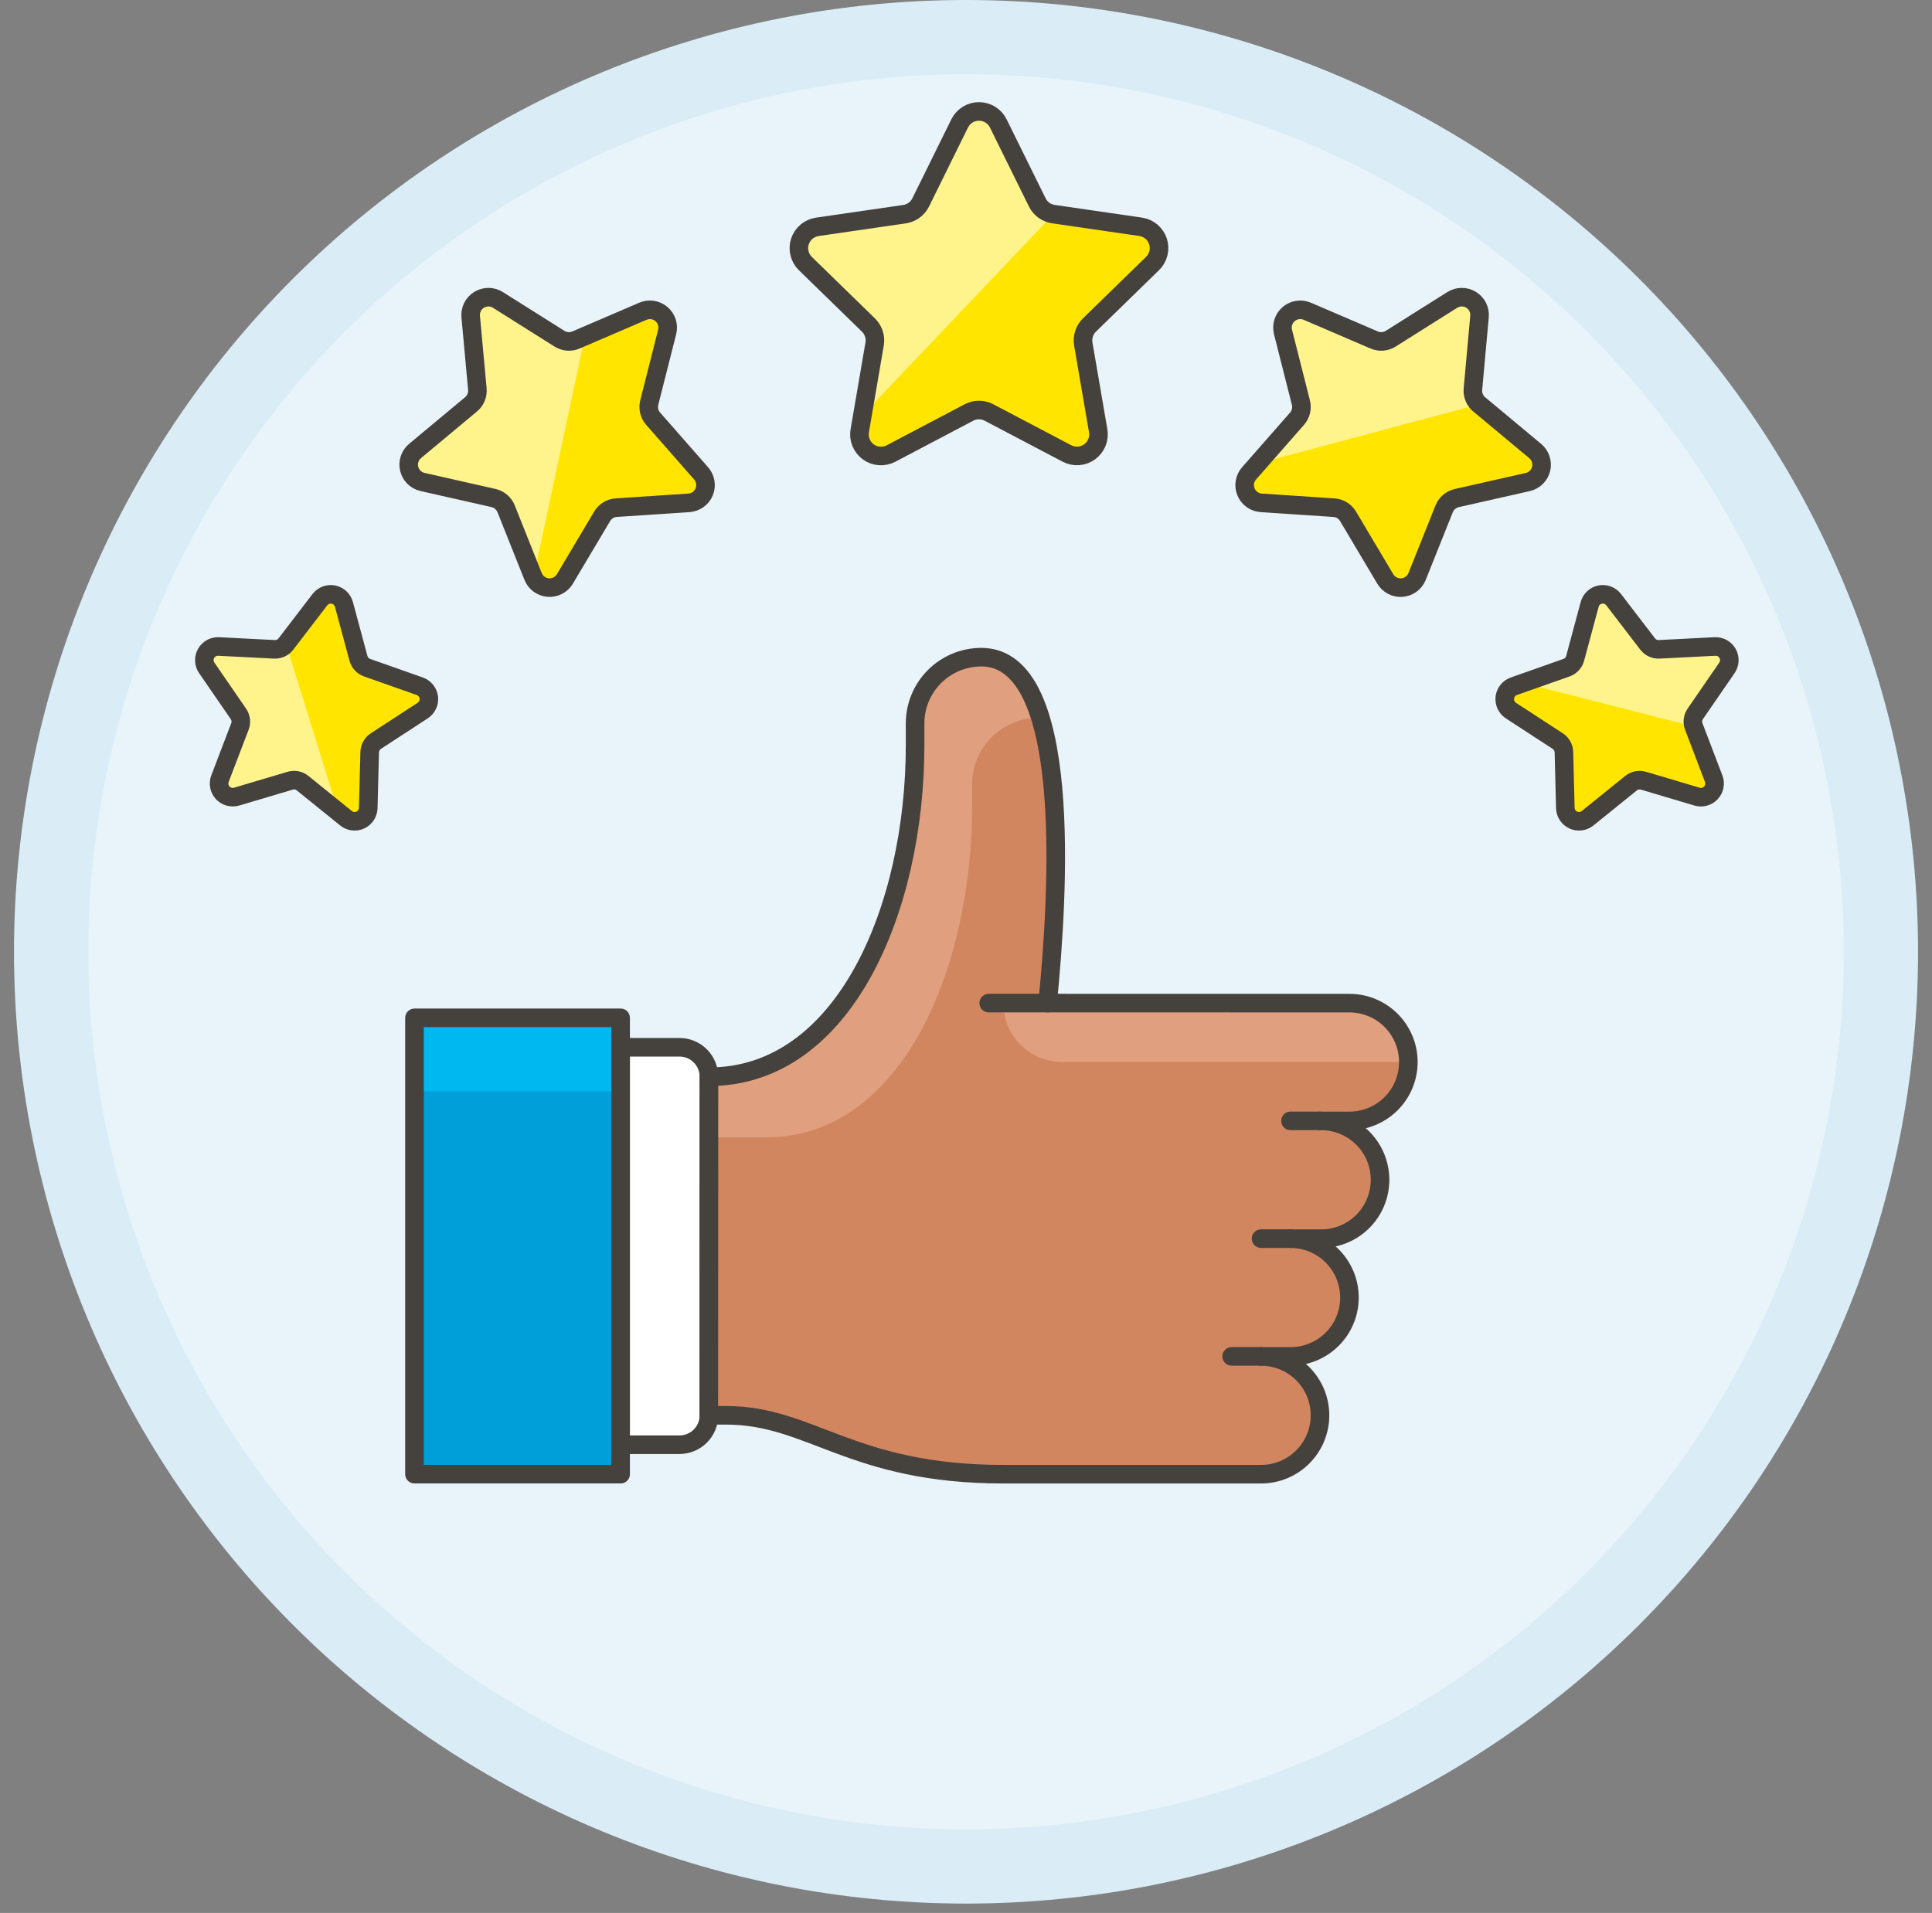
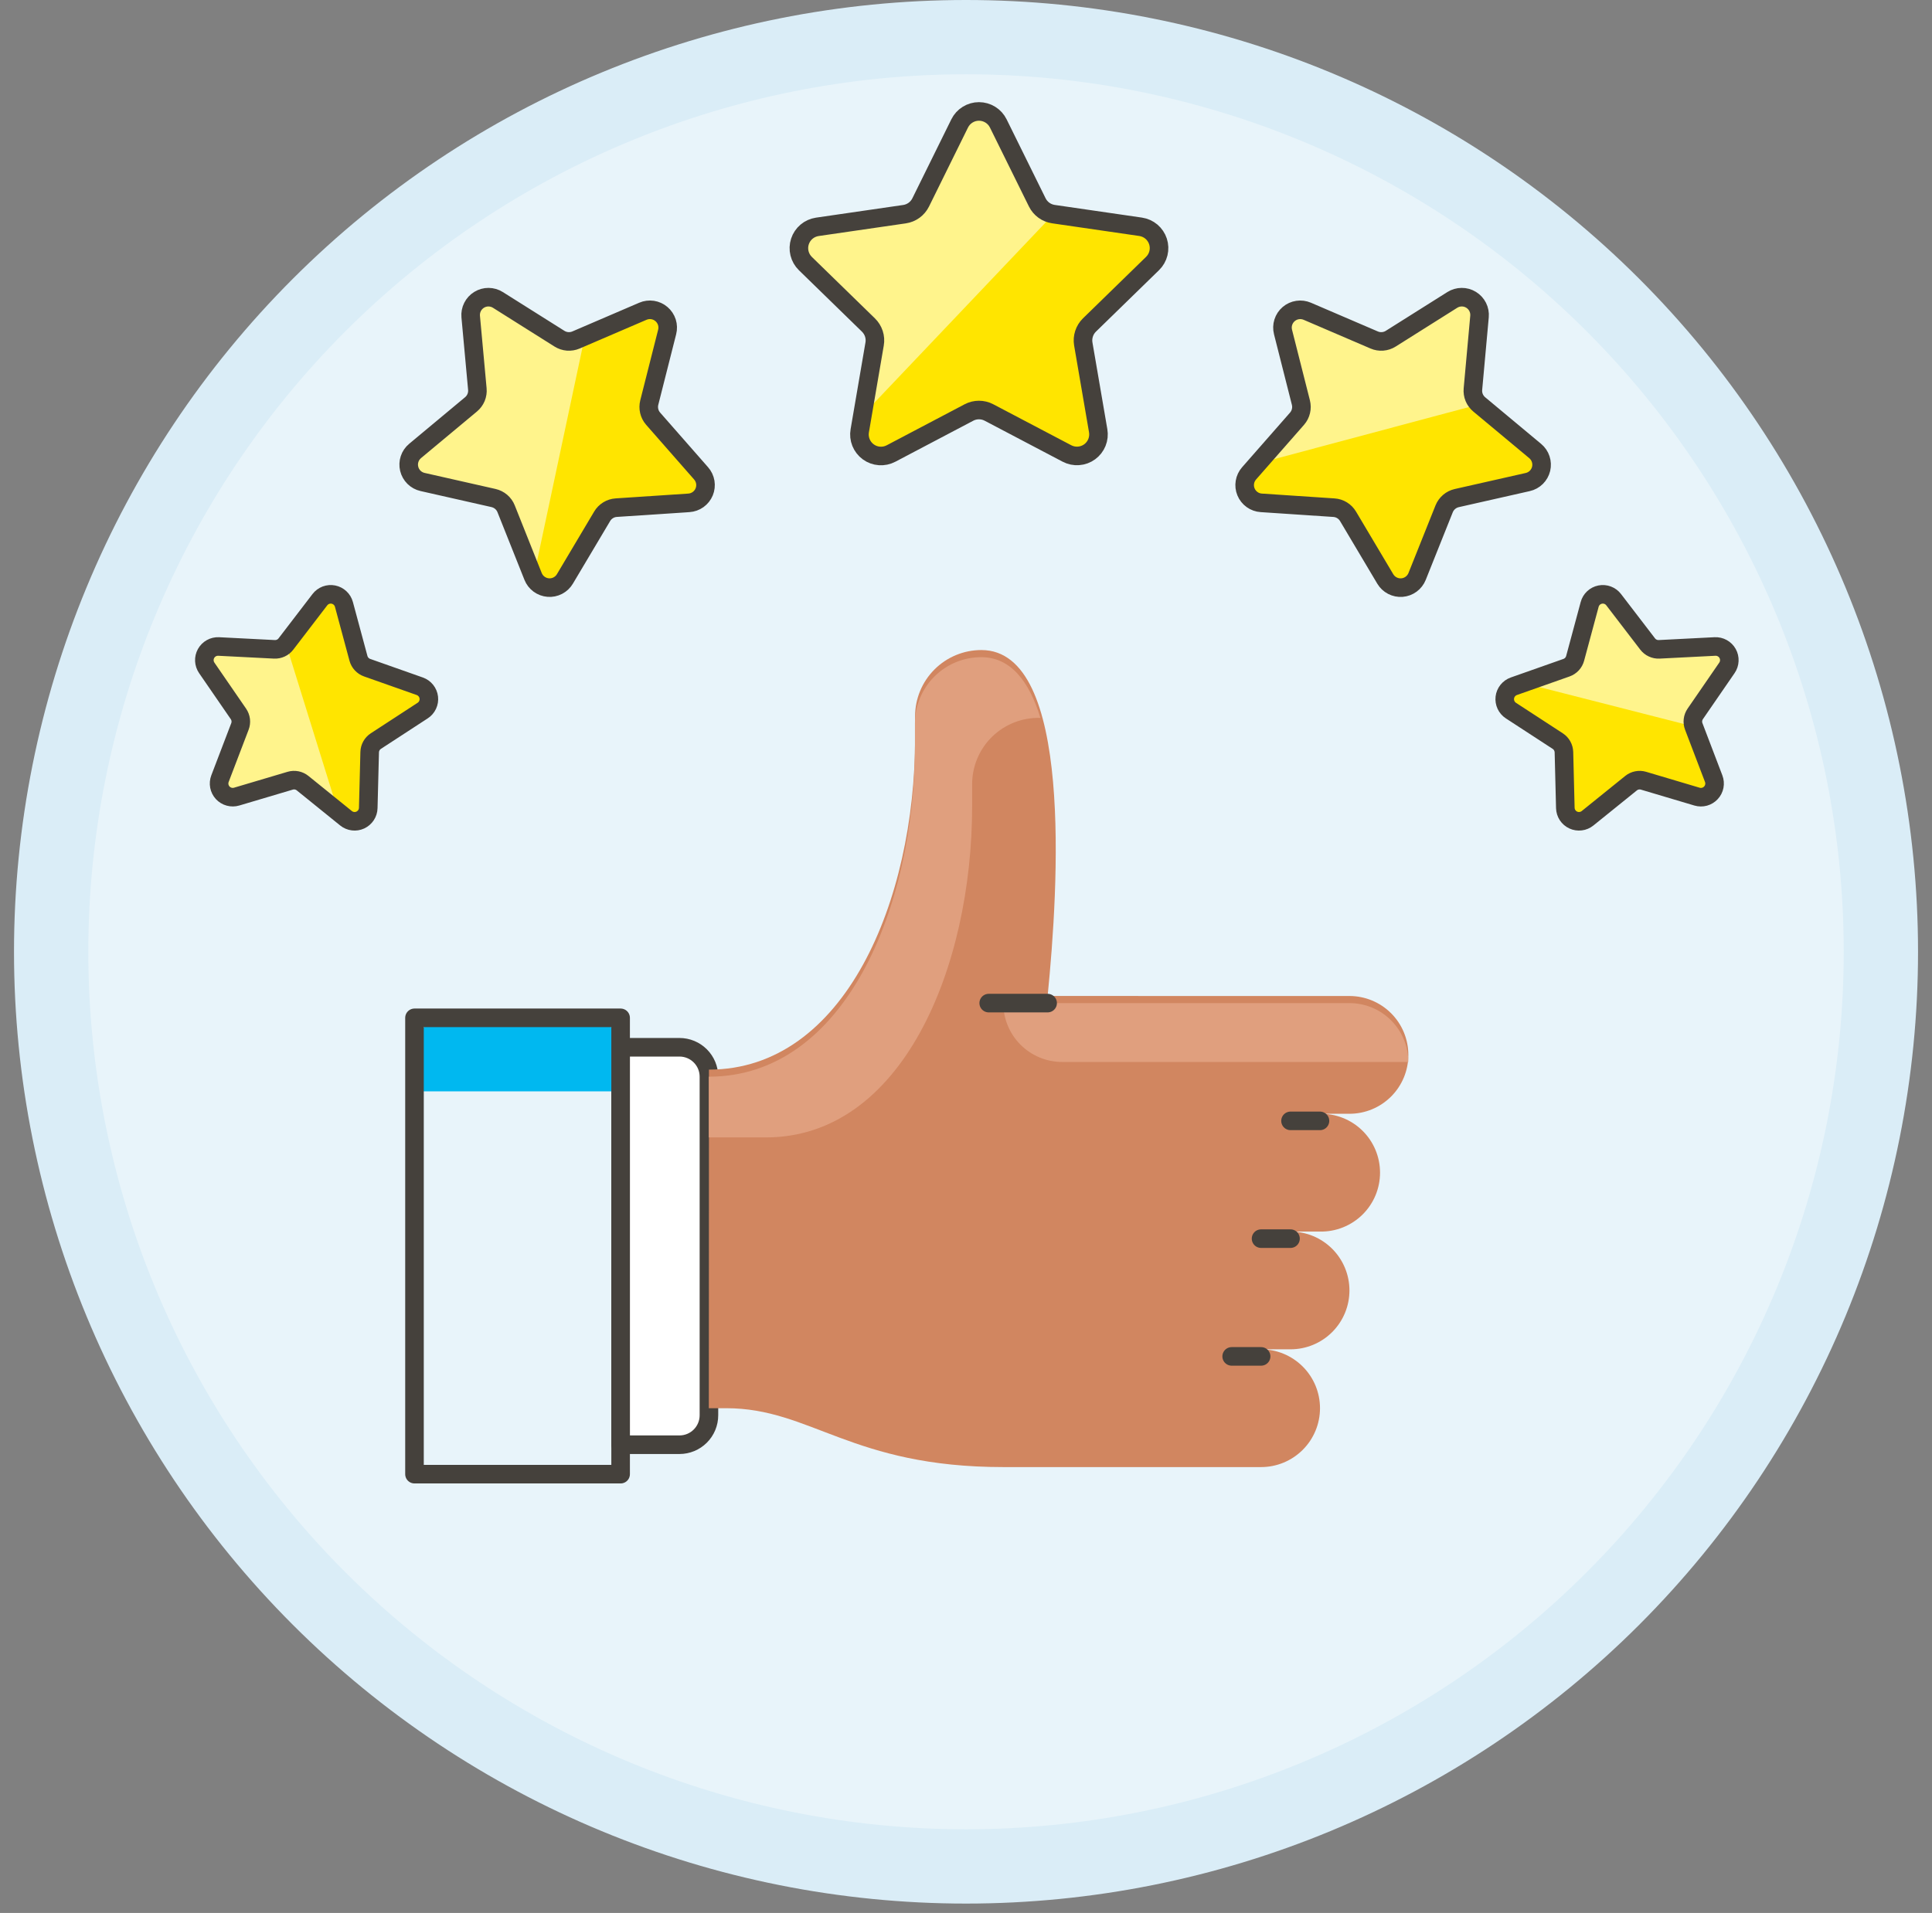
<svg xmlns="http://www.w3.org/2000/svg" width="104" height="103" viewBox="0 0 104 103" fill="none">
  <rect x="0" y="0" width="104" height="103" fill="#808080" stroke="none" />
  <path d="M2.754 51.247C2.754 64.308 7.942 76.834 17.178 86.07C26.414 95.306 38.94 100.494 52.001 100.494C65.062 100.494 77.588 95.306 86.824 86.07C96.06 76.834 101.248 64.308 101.248 51.247C101.248 38.186 96.06 25.66 86.824 16.424C77.588 7.189 65.062 2 52.001 2C38.94 2 26.414 7.189 17.178 16.424C7.942 25.66 2.754 38.186 2.754 51.247Z" fill="#E8F4FA" stroke="#DAEDF7" stroke-width="4" />
  <path d="M33.406 77.788H36.577C36.997 77.788 37.4 77.621 37.697 77.324C37.995 77.027 38.162 76.623 38.162 76.203V57.973C38.162 57.552 37.995 57.149 37.697 56.852C37.4 56.555 36.997 56.388 36.577 56.388H33.406V77.788Z" fill="white" stroke="#45413C" stroke-linecap="round" stroke-linejoin="round" />
  <path d="M56.394 53.626C56.984 47.705 57.769 35 52.827 35C51.88 35 50.973 35.376 50.304 36.045C49.635 36.714 49.259 37.621 49.259 38.567V39.755C49.259 48.475 45.48 57.591 38.163 57.591L38.156 75.822H39.092C43.663 75.822 45.825 78.992 54.015 78.992H67.885C68.726 78.992 69.532 78.658 70.127 78.063C70.722 77.469 71.056 76.662 71.056 75.822C71.056 74.981 70.722 74.174 70.127 73.58C69.532 72.985 68.726 72.651 67.885 72.651H69.47C70.311 72.651 71.118 72.317 71.712 71.723C72.307 71.128 72.641 70.322 72.641 69.481C72.641 68.64 72.307 67.834 71.712 67.239C71.118 66.645 70.311 66.311 69.47 66.311H71.056C71.477 66.319 71.896 66.243 72.288 66.087C72.68 65.931 73.037 65.699 73.338 65.404C73.639 65.109 73.878 64.756 74.041 64.368C74.204 63.979 74.288 63.561 74.288 63.14C74.288 62.718 74.204 62.301 74.041 61.912C73.878 61.523 73.639 61.171 73.338 60.876C73.037 60.58 72.68 60.348 72.288 60.193C71.896 60.037 71.477 59.961 71.056 59.969H72.642C73.483 59.969 74.289 59.635 74.884 59.04C75.478 58.446 75.812 57.639 75.812 56.799C75.812 55.958 75.478 55.151 74.884 54.557C74.289 53.962 73.483 53.628 72.642 53.628L56.394 53.626Z" fill="#D18660" />
  <path d="M72.64 54.01H54.008C54.008 54.426 54.09 54.838 54.249 55.223C54.409 55.608 54.642 55.957 54.937 56.252C55.231 56.546 55.581 56.78 55.966 56.939C56.35 57.098 56.763 57.18 57.179 57.18H75.81C75.81 56.339 75.476 55.533 74.881 54.938C74.287 54.343 73.481 54.01 72.64 54.01Z" fill="#E09F7E" />
  <path d="M56.007 38.654C55.529 38.64 55.053 38.721 54.608 38.894C54.162 39.067 53.755 39.328 53.412 39.661C53.069 39.994 52.797 40.392 52.611 40.833C52.425 41.273 52.33 41.747 52.33 42.225V43.406C52.33 52.124 48.551 61.242 41.227 61.242H38.156V57.972C45.471 57.972 49.252 48.858 49.252 40.137V38.951C49.252 38.005 49.628 37.097 50.297 36.428C50.966 35.76 51.873 35.384 52.819 35.384C54.408 35.384 55.404 36.688 56.007 38.654Z" fill="#E09F7E" />
  <path d="M53.223 54.01H56.394" stroke="#45413C" stroke-linecap="round" stroke-linejoin="round" />
  <path d="M67.886 73.032H66.301" stroke="#45413C" stroke-linecap="round" stroke-linejoin="round" />
  <path d="M69.468 66.692H67.883" stroke="#45413C" stroke-linecap="round" stroke-linejoin="round" />
  <path d="M71.054 60.351H69.469" stroke="#45413C" stroke-linecap="round" stroke-linejoin="round" />
-   <path d="M56.394 54.01C56.984 48.088 57.769 35.384 52.827 35.384C51.88 35.384 50.973 35.76 50.304 36.428C49.635 37.097 49.259 38.005 49.259 38.951V40.139C49.259 48.858 45.48 57.975 38.163 57.975L38.156 76.205H39.092C43.663 76.205 45.825 79.375 54.015 79.375H67.885C68.726 79.375 69.532 79.041 70.127 78.447C70.722 77.852 71.056 77.046 71.056 76.205C71.056 75.364 70.722 74.558 70.127 73.963C69.532 73.369 68.726 73.035 67.885 73.035H69.47C70.311 73.035 71.118 72.701 71.712 72.106C72.307 71.512 72.641 70.705 72.641 69.865C72.641 69.024 72.307 68.217 71.712 67.623C71.118 67.028 70.311 66.694 69.47 66.694H71.056C71.477 66.703 71.896 66.626 72.288 66.471C72.68 66.315 73.037 66.083 73.338 65.787C73.639 65.492 73.878 65.14 74.041 64.751C74.204 64.362 74.288 63.945 74.288 63.523C74.288 63.102 74.204 62.684 74.041 62.296C73.878 61.907 73.639 61.555 73.338 61.259C73.037 60.964 72.68 60.732 72.288 60.576C71.896 60.42 71.477 60.344 71.056 60.353H72.642C73.483 60.353 74.289 60.019 74.884 59.424C75.478 58.83 75.812 58.023 75.812 57.182C75.812 56.342 75.478 55.535 74.884 54.941C74.289 54.346 73.483 54.012 72.642 54.012L56.394 54.01Z" stroke="#45413C" stroke-linecap="round" stroke-linejoin="round" />
-   <path d="M22.312 54.803H33.408V79.373H22.312V54.803Z" fill="#009FD9" />
  <path d="M22.312 58.762V56.532C22.312 56.073 22.494 55.634 22.819 55.309C23.143 54.985 23.582 54.803 24.041 54.803H31.679C32.138 54.803 32.578 54.985 32.902 55.309C33.226 55.633 33.408 56.073 33.408 56.532V58.762H22.312Z" fill="#00B8F0" />
  <path d="M22.312 54.803H33.408V79.373H22.312V54.803Z" stroke="#45413C" stroke-linecap="round" stroke-linejoin="round" />
  <path d="M53.737 6.645L55.835 10.895C55.918 11.064 56.041 11.21 56.193 11.32C56.345 11.431 56.522 11.502 56.708 11.529L61.399 12.211C61.613 12.243 61.814 12.333 61.98 12.472C62.145 12.612 62.268 12.795 62.335 13C62.402 13.206 62.41 13.426 62.358 13.636C62.306 13.846 62.197 14.037 62.042 14.188L58.647 17.497C58.513 17.628 58.413 17.789 58.355 17.967C58.297 18.145 58.282 18.334 58.313 18.518L59.115 23.19C59.152 23.404 59.129 23.623 59.048 23.824C58.967 24.025 58.831 24.199 58.656 24.327C58.481 24.455 58.273 24.531 58.057 24.546C57.841 24.562 57.625 24.517 57.433 24.416L53.237 22.21C53.071 22.122 52.886 22.077 52.698 22.077C52.51 22.077 52.325 22.122 52.159 22.21L47.963 24.419C47.771 24.52 47.555 24.565 47.339 24.549C47.122 24.534 46.915 24.458 46.74 24.33C46.565 24.202 46.429 24.028 46.348 23.827C46.267 23.626 46.243 23.407 46.281 23.193L47.081 18.521C47.113 18.337 47.099 18.148 47.041 17.97C46.983 17.792 46.882 17.631 46.748 17.5L43.354 14.191C43.199 14.041 43.09 13.849 43.038 13.639C42.986 13.429 42.994 13.209 43.061 13.003C43.127 12.798 43.251 12.615 43.416 12.475C43.581 12.336 43.782 12.246 43.996 12.214L48.688 11.532C48.874 11.505 49.05 11.434 49.203 11.323C49.355 11.213 49.477 11.067 49.561 10.898L51.658 6.648C51.754 6.454 51.901 6.29 52.085 6.176C52.269 6.061 52.48 6 52.697 6C52.913 6 53.125 6.06 53.309 6.174C53.493 6.288 53.641 6.451 53.737 6.645Z" fill="#FFE500" />
  <path d="M46.424 22.361L47.081 18.524C47.113 18.339 47.099 18.15 47.041 17.972C46.983 17.794 46.882 17.633 46.748 17.503L43.354 14.194C43.199 14.043 43.09 13.852 43.038 13.642C42.986 13.432 42.994 13.211 43.061 13.006C43.127 12.8 43.251 12.617 43.416 12.478C43.581 12.338 43.782 12.248 43.996 12.217L48.688 11.535C48.874 11.508 49.05 11.436 49.203 11.326C49.355 11.215 49.477 11.069 49.561 10.901L51.658 6.651C51.754 6.456 51.902 6.293 52.086 6.179C52.269 6.065 52.481 6.004 52.698 6.004C52.914 6.004 53.126 6.065 53.31 6.179C53.494 6.293 53.642 6.456 53.737 6.651L55.835 10.901C55.918 11.069 56.041 11.215 56.193 11.326C56.345 11.436 56.522 11.508 56.708 11.535L46.424 22.361Z" fill="#FFF48C" />
  <path d="M53.737 6.645L55.835 10.895C55.918 11.064 56.041 11.21 56.193 11.32C56.345 11.431 56.522 11.502 56.708 11.529L61.399 12.211C61.613 12.243 61.814 12.333 61.98 12.472C62.145 12.612 62.268 12.795 62.335 13C62.402 13.206 62.41 13.426 62.358 13.636C62.306 13.846 62.197 14.037 62.042 14.188L58.647 17.497C58.513 17.628 58.413 17.789 58.355 17.967C58.297 18.145 58.282 18.334 58.313 18.518L59.115 23.19C59.152 23.404 59.129 23.623 59.048 23.824C58.967 24.025 58.831 24.199 58.656 24.327C58.481 24.455 58.273 24.531 58.057 24.546C57.841 24.562 57.625 24.517 57.433 24.416L53.237 22.21C53.071 22.122 52.886 22.077 52.698 22.077C52.51 22.077 52.325 22.122 52.159 22.21L47.963 24.419C47.771 24.52 47.555 24.565 47.339 24.549C47.122 24.534 46.915 24.458 46.74 24.33C46.565 24.202 46.429 24.028 46.348 23.827C46.267 23.626 46.243 23.407 46.281 23.193L47.081 18.521C47.113 18.337 47.099 18.148 47.041 17.97C46.983 17.792 46.882 17.631 46.748 17.5L43.354 14.192C43.199 14.041 43.09 13.849 43.038 13.639C42.986 13.429 42.994 13.209 43.061 13.003C43.127 12.798 43.251 12.615 43.416 12.475C43.581 12.336 43.782 12.246 43.996 12.214L48.688 11.532C48.874 11.505 49.05 11.434 49.203 11.323C49.355 11.213 49.477 11.067 49.561 10.898L51.658 6.648C51.754 6.454 51.901 6.29 52.085 6.176C52.269 6.061 52.48 6 52.697 6C52.913 6 53.125 6.06 53.309 6.174C53.493 6.288 53.641 6.451 53.737 6.645V6.645Z" stroke="#45413C" stroke-linecap="round" stroke-linejoin="round" />
  <path d="M27.235 16.148L30.55 18.236C30.681 18.319 30.831 18.368 30.986 18.381C31.141 18.393 31.296 18.367 31.439 18.306L35.04 16.759C35.204 16.688 35.385 16.665 35.562 16.691C35.738 16.718 35.904 16.794 36.04 16.91C36.176 17.026 36.277 17.178 36.331 17.348C36.385 17.518 36.391 17.701 36.347 17.874L35.385 21.673C35.346 21.823 35.345 21.981 35.38 22.132C35.416 22.283 35.488 22.423 35.589 22.541L38.174 25.487C38.292 25.621 38.37 25.786 38.399 25.962C38.428 26.139 38.408 26.32 38.339 26.485C38.271 26.651 38.157 26.793 38.012 26.898C37.866 27.002 37.695 27.063 37.516 27.075L33.606 27.334C33.451 27.344 33.301 27.392 33.169 27.473C33.036 27.555 32.925 27.667 32.846 27.801L30.843 31.171C30.752 31.325 30.619 31.45 30.46 31.532C30.301 31.615 30.123 31.651 29.944 31.637C29.766 31.623 29.595 31.559 29.451 31.453C29.307 31.347 29.195 31.203 29.129 31.037L27.678 27.394C27.62 27.25 27.528 27.122 27.41 27.021C27.292 26.921 27.151 26.85 27 26.815L23.18 25.951C23.006 25.912 22.846 25.824 22.719 25.699C22.592 25.573 22.502 25.415 22.46 25.241C22.418 25.067 22.426 24.885 22.482 24.716C22.538 24.546 22.64 24.395 22.777 24.281L25.789 21.772C25.909 21.672 26.002 21.545 26.061 21.402C26.121 21.258 26.144 21.102 26.13 20.948L25.772 17.046C25.755 16.868 25.789 16.689 25.869 16.53C25.95 16.37 26.073 16.236 26.225 16.143C26.377 16.049 26.552 16 26.731 16.001C26.909 16.002 27.084 16.053 27.235 16.148Z" fill="#FFE500" />
  <path d="M28.873 30.383L27.678 27.394C27.62 27.25 27.528 27.122 27.41 27.021C27.292 26.921 27.151 26.85 27 26.815L23.18 25.951C23.006 25.912 22.846 25.824 22.719 25.699C22.592 25.573 22.502 25.415 22.46 25.241C22.418 25.067 22.426 24.885 22.482 24.716C22.538 24.546 22.64 24.395 22.777 24.281L25.789 21.772C25.909 21.672 26.002 21.546 26.061 21.402C26.121 21.258 26.144 21.102 26.13 20.948L25.772 17.046C25.755 16.868 25.789 16.689 25.869 16.529C25.949 16.369 26.073 16.235 26.225 16.141C26.378 16.048 26.553 15.999 26.732 16C26.911 16.001 27.086 16.052 27.237 16.148L30.552 18.236C30.683 18.319 30.833 18.369 30.988 18.381C31.143 18.393 31.298 18.367 31.441 18.306L28.873 30.383Z" fill="#FFF48C" />
  <path d="M26.801 16.148L30.116 18.236C30.248 18.319 30.397 18.368 30.552 18.381C30.707 18.393 30.863 18.367 31.006 18.306L34.606 16.759C34.77 16.688 34.951 16.665 35.128 16.691C35.305 16.718 35.471 16.794 35.606 16.91C35.742 17.026 35.843 17.178 35.898 17.348C35.952 17.518 35.957 17.701 35.913 17.874L34.951 21.673C34.913 21.823 34.911 21.981 34.947 22.132C34.982 22.283 35.054 22.423 35.156 22.541L37.74 25.487C37.858 25.621 37.936 25.786 37.966 25.962C37.995 26.139 37.974 26.32 37.906 26.485C37.837 26.651 37.724 26.793 37.578 26.898C37.433 27.002 37.261 27.063 37.083 27.075L33.172 27.334C33.017 27.344 32.867 27.392 32.735 27.473C32.602 27.555 32.492 27.667 32.413 27.801L30.409 31.171C30.318 31.325 30.185 31.45 30.027 31.532C29.868 31.615 29.689 31.651 29.511 31.637C29.332 31.623 29.162 31.559 29.017 31.453C28.873 31.347 28.762 31.203 28.696 31.037L27.244 27.394C27.187 27.25 27.095 27.122 26.977 27.021C26.859 26.921 26.718 26.85 26.566 26.815L22.746 25.951C22.572 25.912 22.412 25.824 22.285 25.699C22.158 25.573 22.069 25.415 22.027 25.241C21.985 25.067 21.992 24.885 22.048 24.716C22.104 24.546 22.207 24.395 22.344 24.281L25.355 21.772C25.475 21.672 25.568 21.545 25.628 21.402C25.687 21.258 25.711 21.102 25.696 20.948L25.338 17.046C25.322 16.868 25.356 16.689 25.436 16.53C25.516 16.37 25.639 16.236 25.791 16.143C25.943 16.049 26.119 16 26.297 16.001C26.476 16.002 26.65 16.053 26.801 16.148V16.148Z" stroke="#45413C" stroke-linecap="round" stroke-linejoin="round" />
  <path d="M11.768 34.809L14.771 34.962C14.889 34.968 15.008 34.945 15.116 34.895C15.225 34.845 15.319 34.77 15.391 34.675L17.22 32.288C17.304 32.179 17.416 32.096 17.544 32.047C17.673 31.999 17.812 31.987 17.947 32.014C18.081 32.041 18.206 32.104 18.306 32.198C18.406 32.291 18.478 32.411 18.514 32.544L19.296 35.447C19.327 35.562 19.386 35.668 19.467 35.755C19.548 35.843 19.649 35.91 19.761 35.949L22.596 36.95C22.725 36.996 22.84 37.077 22.925 37.184C23.011 37.291 23.066 37.42 23.082 37.557C23.098 37.693 23.076 37.831 23.017 37.956C22.959 38.08 22.867 38.186 22.752 38.26L20.234 39.901C20.134 39.966 20.051 40.055 19.993 40.159C19.935 40.263 19.903 40.38 19.9 40.499L19.823 43.504C19.82 43.641 19.778 43.775 19.703 43.889C19.627 44.004 19.521 44.095 19.397 44.153C19.272 44.211 19.134 44.232 18.998 44.215C18.862 44.198 18.733 44.144 18.627 44.058L16.291 42.169C16.198 42.094 16.089 42.042 15.972 42.019C15.855 41.996 15.734 42.002 15.62 42.036L12.738 42.892C12.607 42.931 12.467 42.932 12.335 42.896C12.202 42.86 12.083 42.787 11.989 42.687C11.896 42.586 11.833 42.461 11.807 42.327C11.781 42.192 11.793 42.053 11.842 41.924L12.915 39.116C12.958 39.005 12.973 38.885 12.959 38.767C12.944 38.648 12.902 38.535 12.834 38.437L11.13 35.961C11.052 35.848 11.008 35.716 11.001 35.579C10.994 35.443 11.026 35.307 11.092 35.187C11.159 35.067 11.257 34.968 11.376 34.902C11.496 34.835 11.632 34.803 11.768 34.809Z" fill="#FFE500" />
  <path d="M18.209 43.72L16.291 42.169C16.198 42.094 16.089 42.043 15.972 42.02C15.855 41.997 15.735 42.002 15.62 42.036L12.739 42.892C12.607 42.931 12.467 42.933 12.335 42.897C12.202 42.86 12.083 42.788 11.989 42.687C11.896 42.587 11.833 42.462 11.807 42.327C11.781 42.192 11.793 42.053 11.842 41.925L12.915 39.117C12.958 39.005 12.973 38.885 12.959 38.767C12.945 38.649 12.902 38.536 12.834 38.438L11.13 35.961C11.052 35.848 11.007 35.716 11.001 35.579C10.994 35.441 11.026 35.305 11.093 35.185C11.16 35.066 11.259 34.967 11.379 34.9C11.499 34.834 11.635 34.802 11.772 34.809L14.775 34.962C14.894 34.969 15.012 34.946 15.121 34.896C15.229 34.846 15.323 34.77 15.396 34.675L18.209 43.72Z" fill="#FFF48C" />
  <path d="M11.768 34.809L14.771 34.962C14.889 34.968 15.008 34.945 15.116 34.895C15.225 34.845 15.319 34.77 15.391 34.675L17.22 32.288C17.304 32.179 17.416 32.096 17.544 32.047C17.673 31.999 17.812 31.987 17.947 32.014C18.081 32.041 18.206 32.104 18.306 32.198C18.406 32.291 18.478 32.411 18.514 32.544L19.296 35.447C19.327 35.562 19.386 35.668 19.467 35.755C19.548 35.843 19.649 35.91 19.761 35.949L22.596 36.95C22.725 36.996 22.84 37.077 22.925 37.184C23.011 37.291 23.066 37.42 23.082 37.557C23.098 37.693 23.076 37.831 23.017 37.956C22.959 38.08 22.867 38.186 22.752 38.26L20.234 39.901C20.134 39.966 20.051 40.055 19.993 40.159C19.935 40.263 19.903 40.38 19.9 40.499L19.823 43.504C19.82 43.641 19.778 43.775 19.703 43.889C19.627 44.004 19.521 44.095 19.397 44.153C19.272 44.211 19.134 44.232 18.998 44.215C18.862 44.198 18.733 44.144 18.627 44.058L16.291 42.169C16.198 42.094 16.089 42.042 15.972 42.019C15.855 41.996 15.734 42.002 15.62 42.036L12.738 42.892C12.607 42.931 12.467 42.932 12.335 42.896C12.202 42.86 12.083 42.787 11.989 42.687C11.896 42.586 11.833 42.461 11.807 42.327C11.781 42.192 11.793 42.053 11.842 41.924L12.915 39.116C12.958 39.005 12.973 38.885 12.959 38.767C12.944 38.648 12.902 38.535 12.834 38.437L11.13 35.961C11.052 35.848 11.008 35.716 11.001 35.579C10.994 35.443 11.026 35.307 11.092 35.187C11.159 35.067 11.257 34.968 11.376 34.902C11.496 34.835 11.632 34.803 11.768 34.809V34.809Z" stroke="#45413C" stroke-linecap="round" stroke-linejoin="round" />
  <path d="M79.642 17.046C79.659 16.868 79.625 16.689 79.545 16.529C79.465 16.369 79.341 16.235 79.189 16.142C79.037 16.048 78.861 15.999 78.682 16.001C78.503 16.002 78.328 16.053 78.177 16.149L74.862 18.237C74.731 18.32 74.581 18.369 74.426 18.381C74.271 18.393 74.116 18.368 73.973 18.306L70.372 16.759C70.208 16.689 70.027 16.665 69.85 16.692C69.674 16.719 69.508 16.794 69.372 16.91C69.236 17.027 69.135 17.178 69.081 17.349C69.027 17.519 69.021 17.701 69.065 17.875L70.027 21.673C70.065 21.824 70.067 21.981 70.031 22.132C69.996 22.284 69.924 22.424 69.823 22.541L67.238 25.488C67.12 25.622 67.042 25.787 67.013 25.963C66.984 26.14 67.004 26.321 67.073 26.486C67.141 26.651 67.255 26.794 67.4 26.898C67.546 27.003 67.717 27.064 67.896 27.075L71.805 27.335C71.96 27.345 72.111 27.392 72.243 27.474C72.376 27.555 72.486 27.668 72.566 27.802L74.569 31.171C74.66 31.325 74.793 31.451 74.952 31.533C75.111 31.615 75.289 31.652 75.468 31.638C75.646 31.624 75.817 31.56 75.961 31.454C76.105 31.348 76.216 31.204 76.283 31.038L77.738 27.398C77.796 27.254 77.888 27.126 78.006 27.025C78.124 26.924 78.265 26.854 78.416 26.819L82.238 25.955C82.413 25.916 82.573 25.828 82.7 25.703C82.827 25.577 82.917 25.419 82.959 25.245C83 25.071 82.993 24.889 82.936 24.719C82.88 24.549 82.777 24.399 82.64 24.285L79.629 21.775C79.51 21.676 79.416 21.549 79.356 21.406C79.297 21.262 79.273 21.106 79.288 20.951L79.642 17.046Z" fill="#FFE500" />
  <path d="M67.691 24.96L69.813 22.541C69.915 22.424 69.987 22.284 70.023 22.132C70.058 21.981 70.057 21.823 70.018 21.673L69.056 17.874C69.012 17.701 69.017 17.519 69.072 17.349C69.126 17.178 69.227 17.026 69.363 16.91C69.499 16.794 69.664 16.719 69.841 16.692C70.018 16.665 70.199 16.689 70.363 16.759L73.963 18.305C74.106 18.367 74.262 18.393 74.417 18.381C74.572 18.369 74.722 18.319 74.853 18.236L78.169 16.147C78.32 16.052 78.495 16.001 78.674 16C78.853 15.999 79.028 16.048 79.18 16.142C79.333 16.235 79.456 16.369 79.536 16.529C79.616 16.689 79.65 16.868 79.633 17.046L79.275 20.948C79.26 21.103 79.284 21.259 79.343 21.402C79.403 21.546 79.496 21.673 79.616 21.772L67.691 24.96Z" fill="#FFF48C" />
  <path d="M79.642 17.046C79.659 16.868 79.625 16.689 79.545 16.529C79.465 16.369 79.341 16.235 79.189 16.142C79.037 16.048 78.861 15.999 78.682 16.001C78.503 16.002 78.328 16.053 78.177 16.149L74.862 18.237C74.731 18.32 74.581 18.369 74.426 18.381C74.271 18.393 74.116 18.368 73.973 18.306L70.371 16.759C70.207 16.689 70.026 16.665 69.85 16.692C69.673 16.718 69.507 16.794 69.371 16.91C69.235 17.026 69.134 17.178 69.08 17.349C69.026 17.519 69.021 17.701 69.065 17.875L70.027 21.673C70.065 21.824 70.067 21.981 70.031 22.132C69.996 22.284 69.924 22.424 69.823 22.541L67.238 25.488C67.12 25.622 67.042 25.787 67.013 25.963C66.984 26.14 67.004 26.321 67.073 26.486C67.141 26.651 67.255 26.794 67.4 26.898C67.546 27.003 67.717 27.064 67.896 27.075L71.805 27.335C71.96 27.345 72.111 27.392 72.243 27.474C72.376 27.555 72.486 27.668 72.566 27.802L74.569 31.171C74.66 31.325 74.793 31.451 74.952 31.533C75.111 31.615 75.289 31.652 75.468 31.638C75.646 31.624 75.817 31.56 75.961 31.454C76.105 31.348 76.216 31.204 76.283 31.038L77.738 27.398C77.796 27.254 77.888 27.126 78.006 27.025C78.124 26.924 78.265 26.854 78.416 26.819L82.238 25.955C82.413 25.916 82.573 25.828 82.7 25.703C82.827 25.577 82.917 25.419 82.959 25.245C83 25.071 82.993 24.889 82.936 24.719C82.88 24.549 82.777 24.399 82.64 24.285L79.629 21.775C79.51 21.676 79.416 21.549 79.356 21.406C79.297 21.262 79.273 21.106 79.288 20.951L79.642 17.046Z" stroke="#45413C" stroke-linecap="round" stroke-linejoin="round" />
  <path d="M92.96 35.961C93.038 35.848 93.083 35.715 93.089 35.578C93.096 35.441 93.064 35.304 92.997 35.184C92.93 35.065 92.83 34.966 92.71 34.9C92.59 34.833 92.454 34.802 92.316 34.809L89.315 34.962C89.196 34.968 89.077 34.945 88.969 34.895C88.861 34.845 88.766 34.77 88.693 34.675L86.865 32.288C86.782 32.179 86.67 32.096 86.541 32.047C86.413 31.999 86.274 31.987 86.139 32.014C86.004 32.041 85.88 32.104 85.78 32.198C85.679 32.291 85.607 32.411 85.572 32.544L84.79 35.447C84.759 35.562 84.701 35.668 84.62 35.755C84.539 35.843 84.438 35.91 84.326 35.949L81.49 36.95C81.361 36.996 81.247 37.077 81.161 37.184C81.075 37.292 81.021 37.421 81.005 37.557C80.989 37.693 81.011 37.831 81.069 37.955C81.127 38.08 81.219 38.185 81.334 38.26L83.853 39.901C83.953 39.967 84.035 40.055 84.093 40.159C84.151 40.263 84.183 40.38 84.187 40.499L84.262 43.504C84.266 43.641 84.308 43.775 84.383 43.889C84.458 44.004 84.564 44.095 84.689 44.153C84.813 44.211 84.951 44.232 85.088 44.215C85.224 44.198 85.352 44.144 85.459 44.058L87.799 42.169C87.892 42.094 88.001 42.042 88.118 42.019C88.235 41.996 88.356 42.002 88.471 42.036L91.352 42.892C91.484 42.931 91.624 42.932 91.756 42.896C91.889 42.86 92.008 42.788 92.101 42.687C92.195 42.586 92.258 42.461 92.284 42.327C92.31 42.192 92.297 42.053 92.248 41.924L91.176 39.116C91.133 39.005 91.118 38.885 91.132 38.767C91.146 38.648 91.189 38.535 91.256 38.437L92.96 35.961Z" fill="#FFE500" />
  <path d="M81.992 36.772L84.32 35.949C84.433 35.91 84.534 35.843 84.615 35.756C84.697 35.669 84.755 35.563 84.786 35.447L85.568 32.544C85.604 32.412 85.676 32.292 85.776 32.199C85.876 32.105 86.001 32.041 86.135 32.015C86.27 31.988 86.409 32 86.537 32.048C86.665 32.096 86.778 32.179 86.861 32.288L88.69 34.675C88.763 34.77 88.857 34.846 88.965 34.896C89.073 34.946 89.192 34.968 89.311 34.962L92.313 34.809C92.45 34.803 92.587 34.834 92.707 34.901C92.826 34.967 92.925 35.066 92.992 35.186C93.059 35.305 93.091 35.441 93.085 35.578C93.079 35.715 93.034 35.848 92.957 35.961L91.252 38.435C91.184 38.534 91.141 38.647 91.127 38.765C91.113 38.884 91.128 39.004 91.171 39.116L81.992 36.772Z" fill="#FFF48C" />
  <path d="M92.96 35.961C93.038 35.848 93.083 35.715 93.089 35.578C93.096 35.441 93.064 35.305 92.997 35.185C92.93 35.065 92.83 34.966 92.71 34.9C92.59 34.833 92.454 34.802 92.316 34.809L89.315 34.962C89.196 34.968 89.077 34.945 88.969 34.895C88.861 34.846 88.766 34.77 88.693 34.675L86.864 32.289C86.781 32.18 86.669 32.096 86.541 32.048C86.412 31.999 86.273 31.987 86.138 32.014C86.004 32.041 85.879 32.104 85.779 32.198C85.679 32.292 85.607 32.411 85.572 32.544L84.79 35.447C84.759 35.562 84.701 35.668 84.62 35.756C84.539 35.843 84.438 35.91 84.326 35.95L81.49 36.95C81.361 36.996 81.247 37.078 81.161 37.185C81.075 37.292 81.021 37.421 81.005 37.557C80.989 37.693 81.011 37.831 81.069 37.956C81.127 38.08 81.219 38.186 81.334 38.261L83.853 39.902C83.953 39.967 84.035 40.055 84.093 40.159C84.151 40.263 84.183 40.38 84.187 40.499L84.262 43.504C84.266 43.642 84.308 43.775 84.383 43.89C84.458 44.004 84.564 44.096 84.689 44.153C84.813 44.211 84.951 44.232 85.088 44.215C85.224 44.199 85.352 44.144 85.459 44.058L87.799 42.169C87.892 42.094 88.001 42.043 88.118 42.02C88.235 41.996 88.356 42.002 88.471 42.036L91.352 42.893C91.484 42.932 91.624 42.933 91.756 42.897C91.888 42.86 92.007 42.788 92.1 42.687C92.194 42.587 92.257 42.462 92.283 42.328C92.309 42.193 92.297 42.054 92.248 41.926L91.176 39.116C91.133 39.005 91.118 38.885 91.132 38.767C91.146 38.648 91.189 38.535 91.256 38.437L92.96 35.961Z" stroke="#45413C" stroke-linecap="round" stroke-linejoin="round" />
</svg>